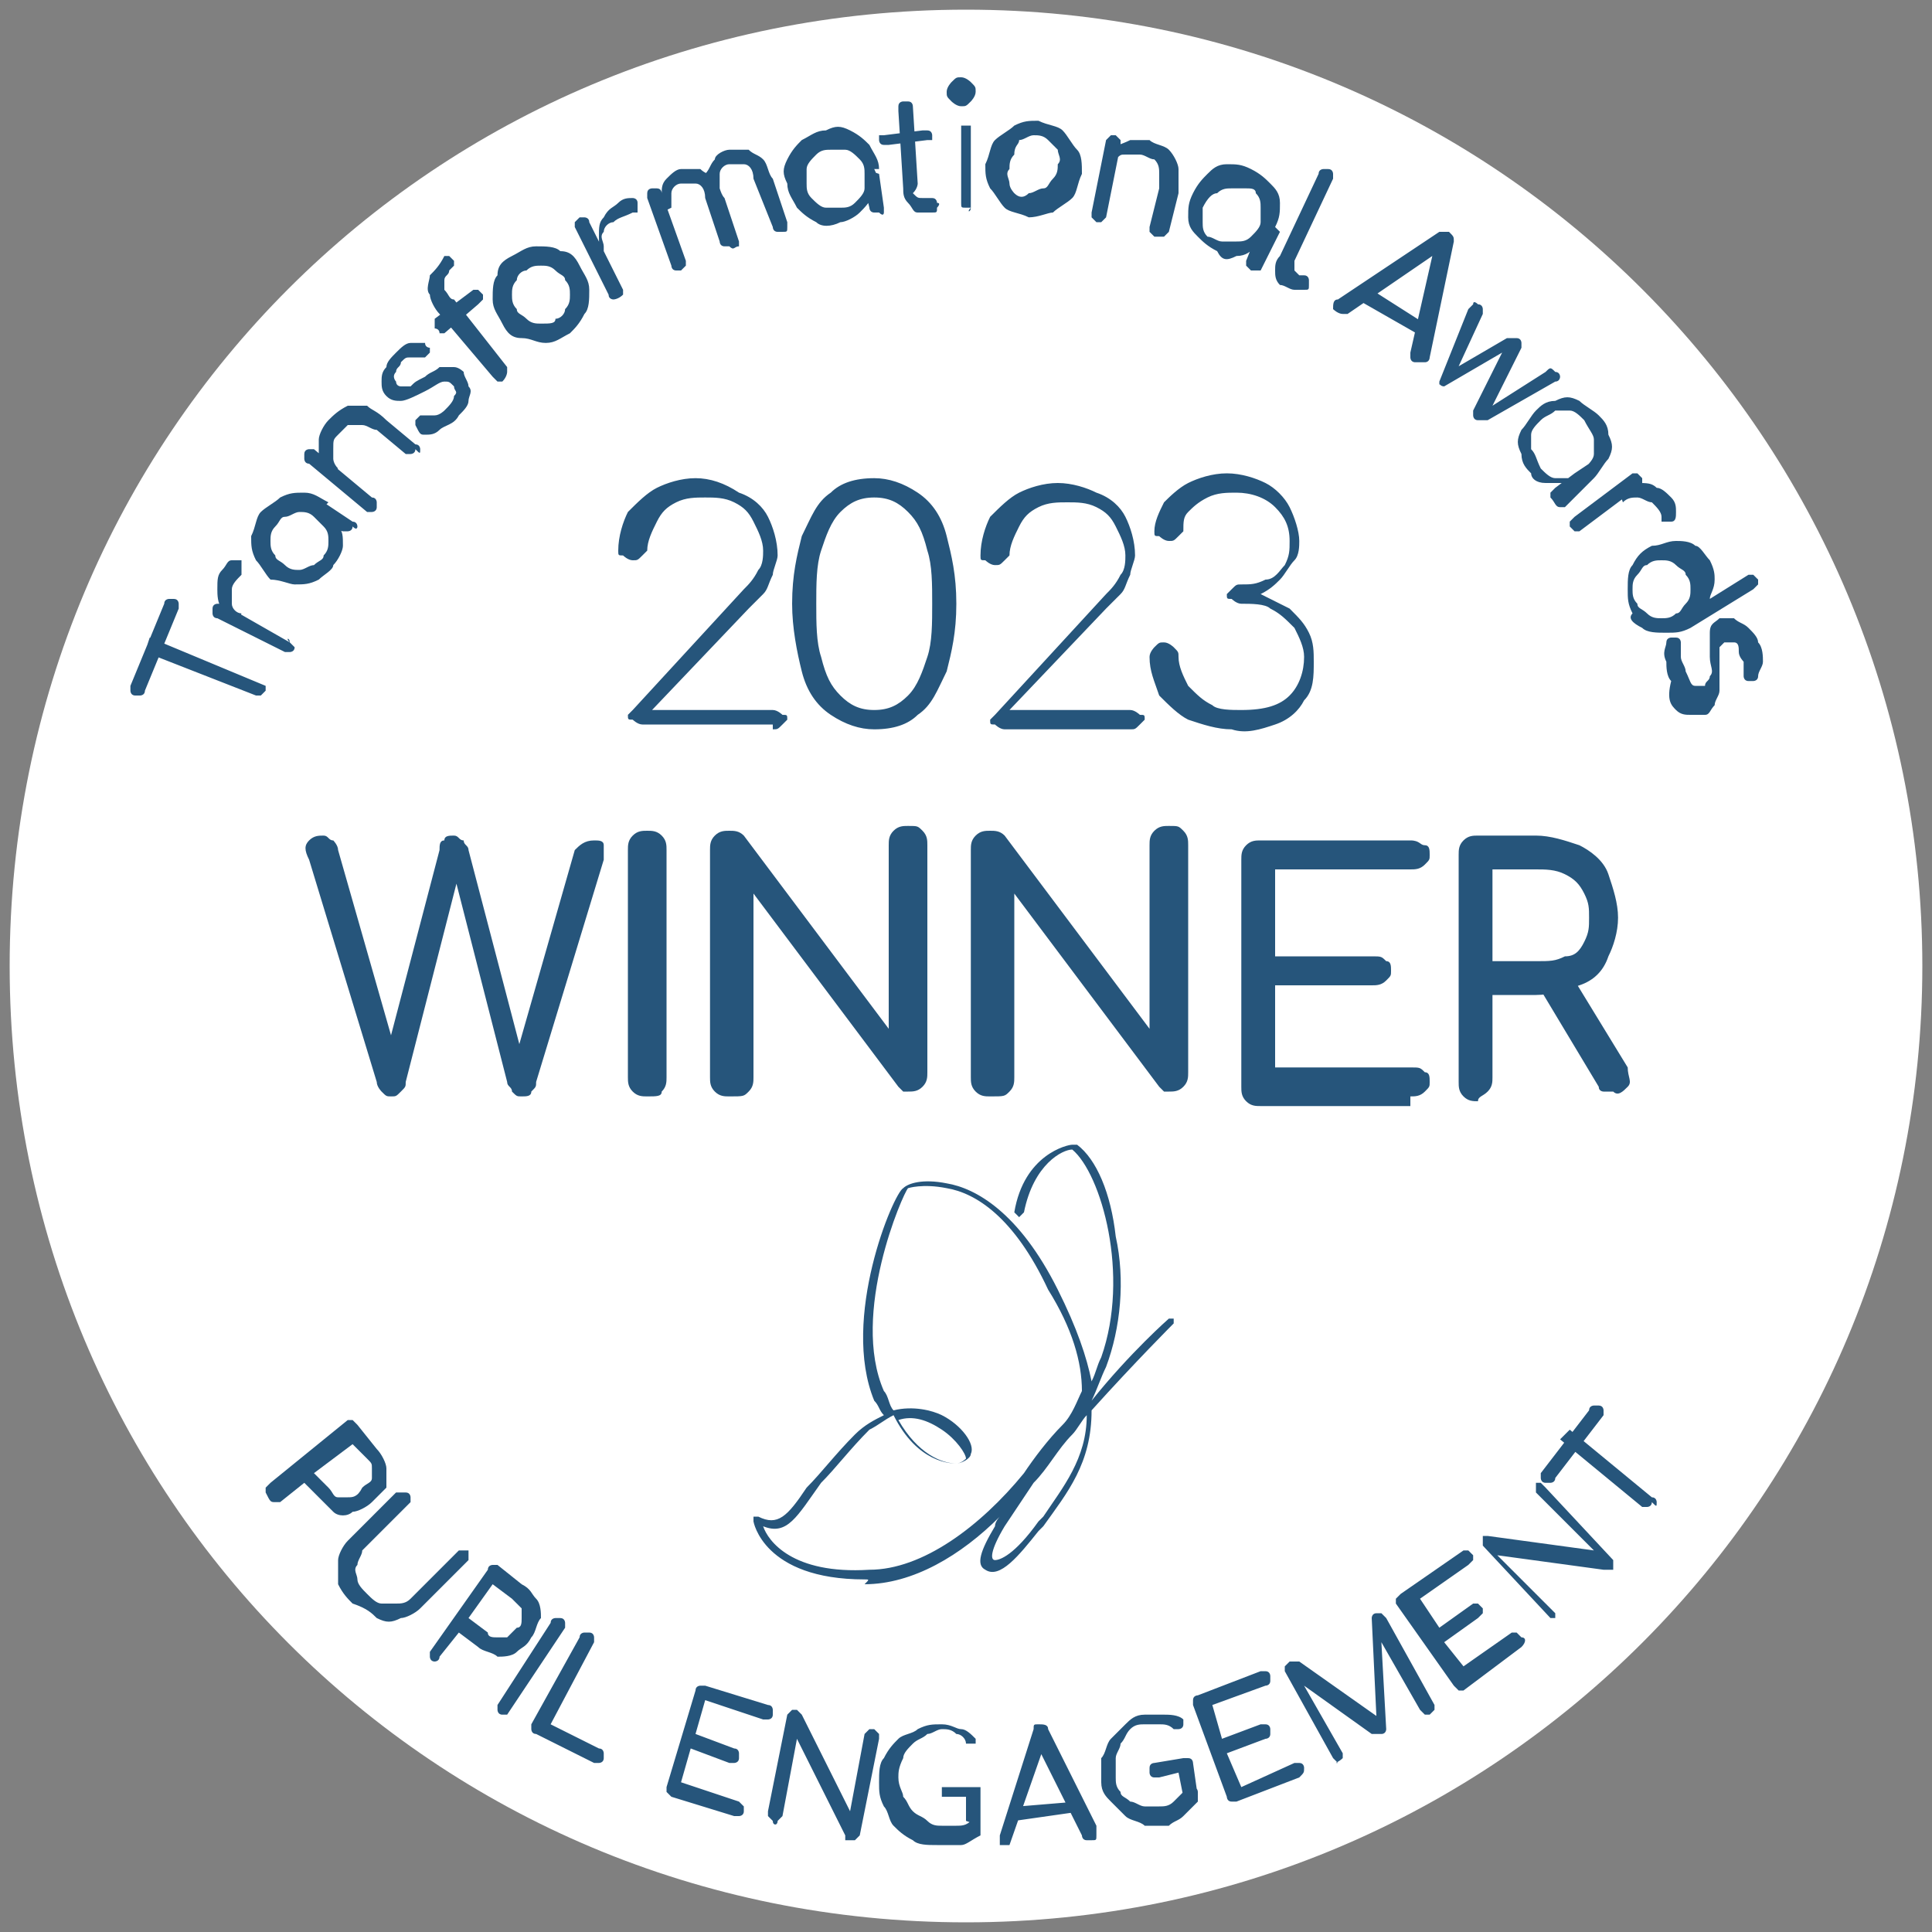
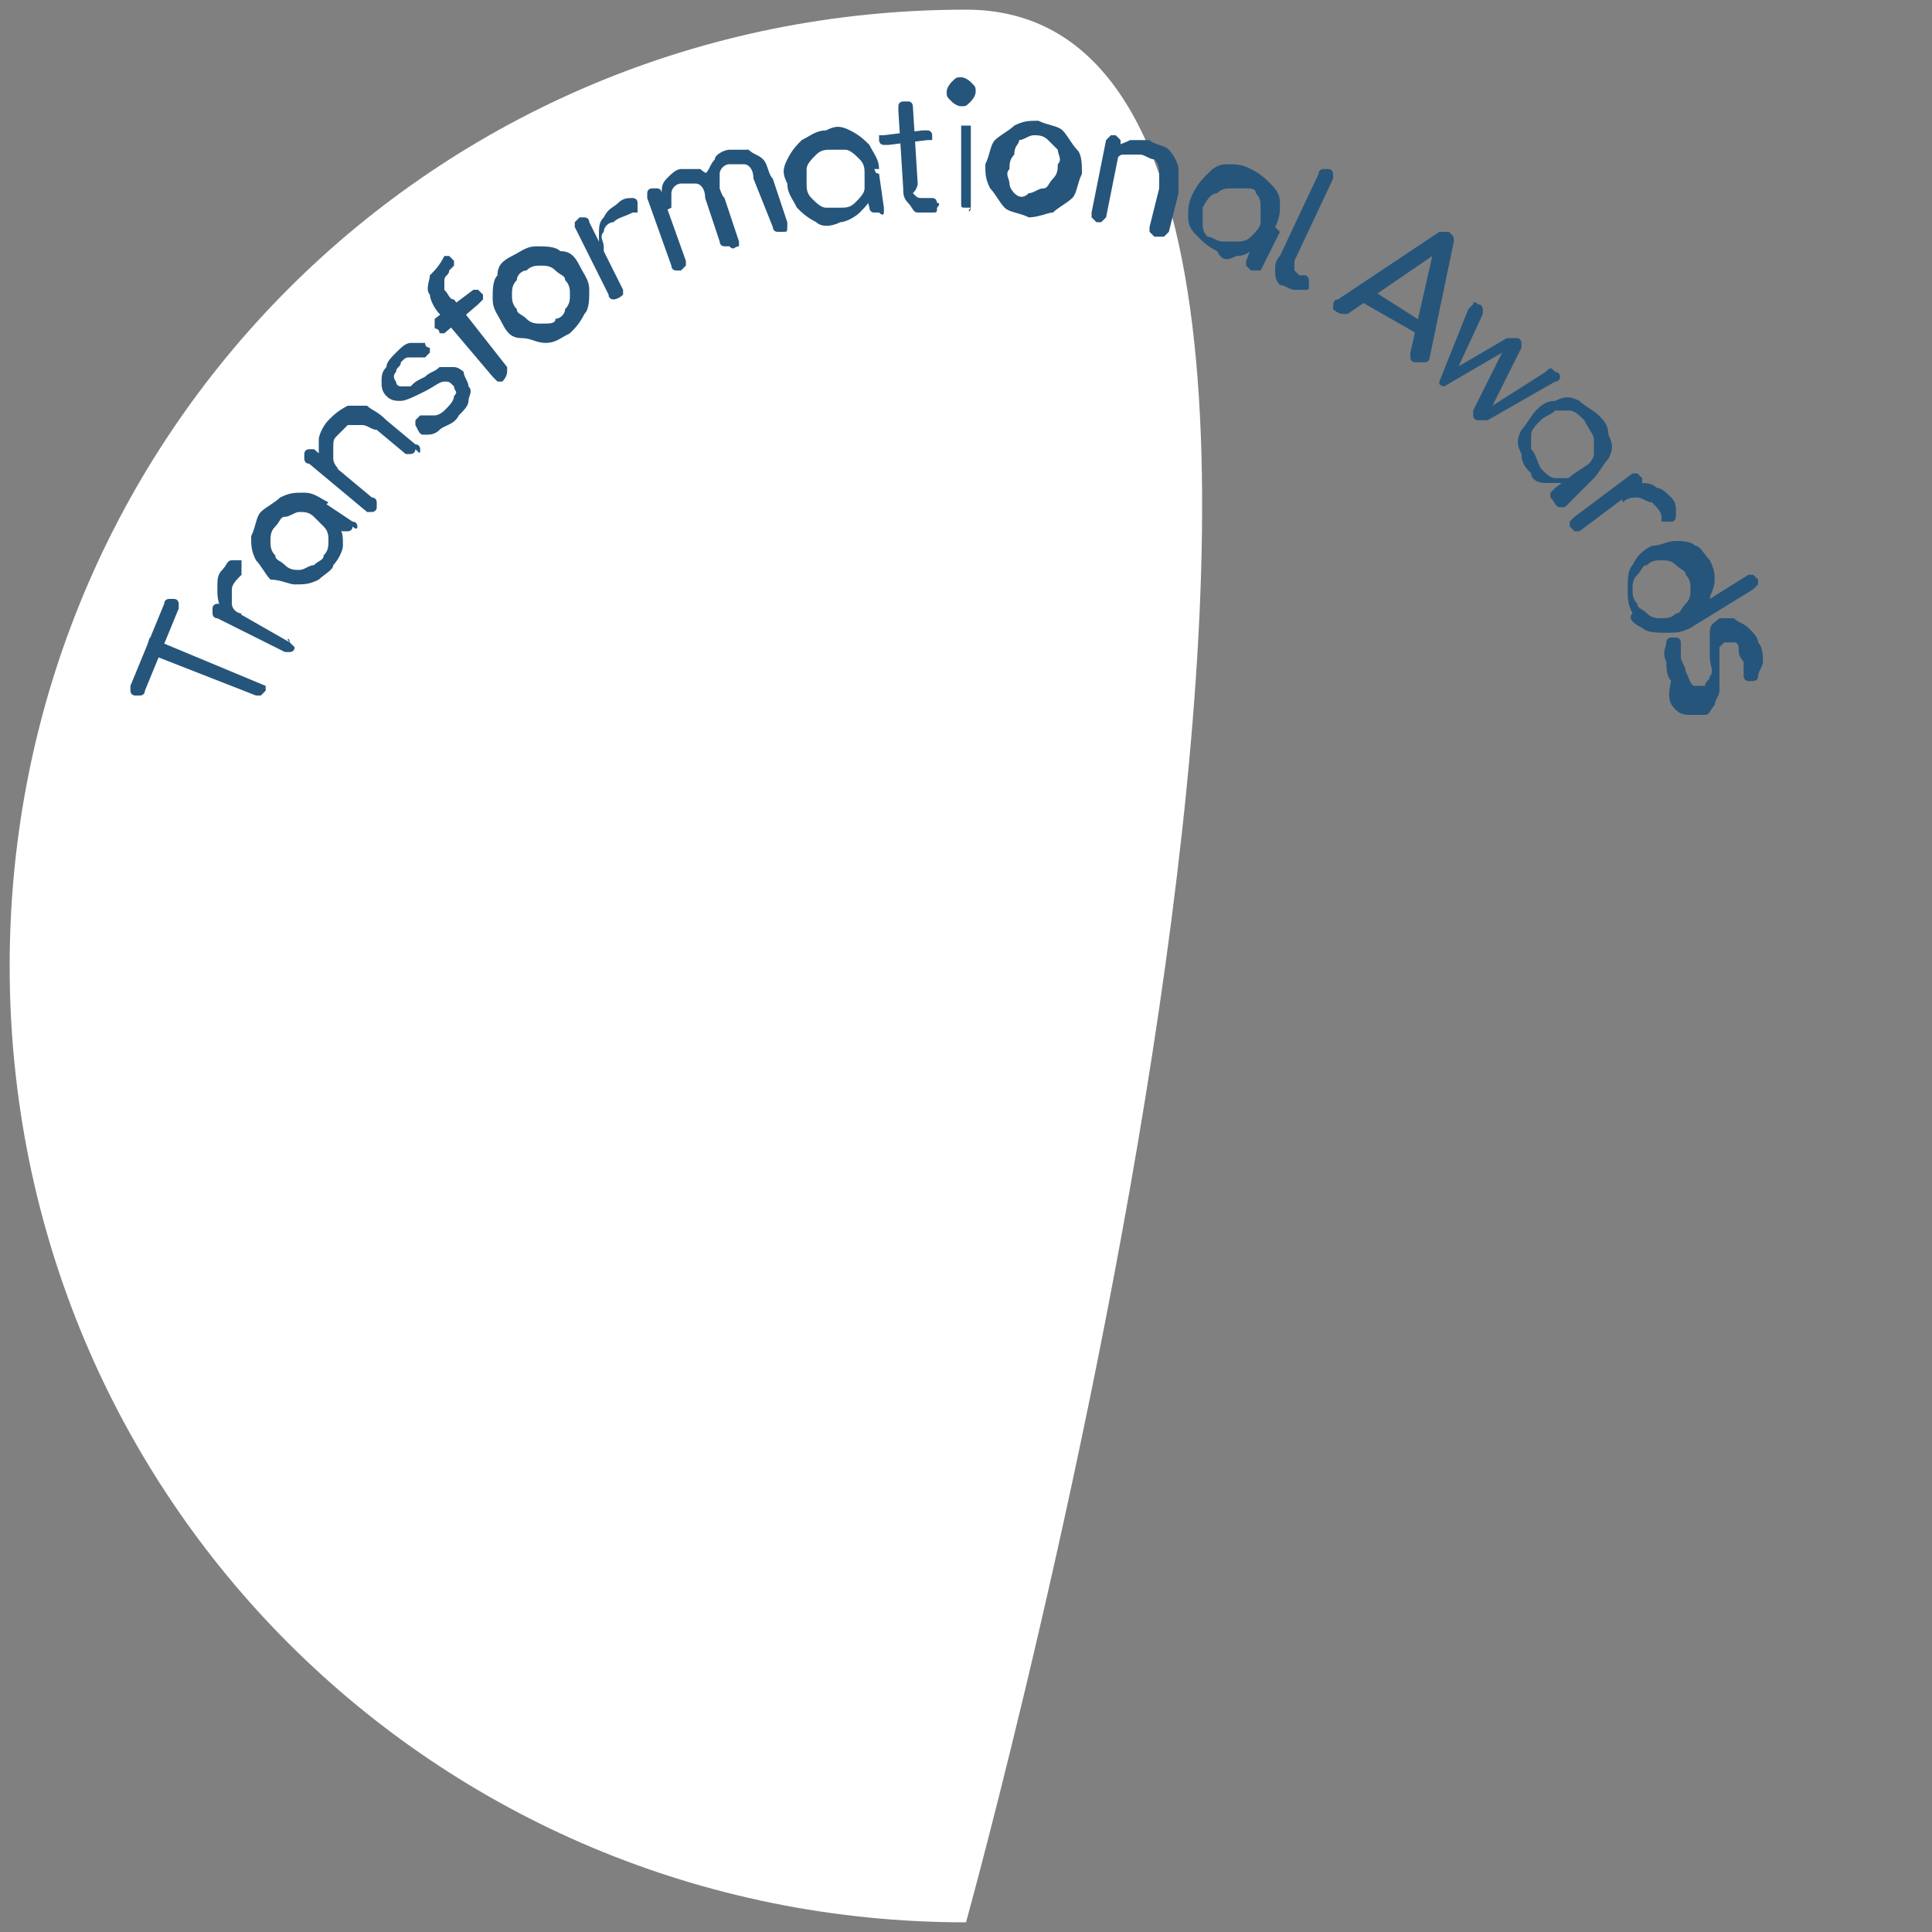
<svg xmlns="http://www.w3.org/2000/svg" version="1.1" id="Layer_1" x="0px" y="0px" viewBox="0 0 40 40" style="enable-background:new 0 0 40 40;" xml:space="preserve">
  <rect x="0" y="0" width="40" height="40" fill="#808080" stroke="none" />
  <style type="text/css">
	.st0{fill:#FFFFFF;}
	.st1{fill:#26557B;}
</style>
-   <path class="st0" d="M20,39.8c11,0,19.8-8.9,19.8-19.8S31,0.2,20,0.2S0.2,9,0.2,20S9,39.8,20,39.8" />
-   <path class="st1" d="M18.6,29.4c0.4,0.7,0.9,0.9,1.2,0.9c0.1,0,0.2-0.1,0.2-0.1c0-0.1-0.2-0.4-0.5-0.6  C19.2,29.4,18.9,29.3,18.6,29.4 M21.4,30.7c-0.2,0.3-0.4,0.6-0.6,0.9c-0.3,0.5-0.3,0.7-0.2,0.7c0.1,0,0.4-0.1,0.9-0.8l0.1-0.1  c0.4-0.6,0.9-1.2,0.9-2.1c-0.1,0.1-0.2,0.3-0.3,0.4C21.9,30,21.7,30.4,21.4,30.7 M15.8,31.6c0.1,0.3,0.6,1,2.2,0.9  c1.1,0,2.3-0.9,3.2-2c0.2-0.3,0.5-0.7,0.8-1c0.2-0.2,0.3-0.5,0.4-0.7c0-0.6-0.2-1.3-0.7-2.1c-0.7-1.5-1.5-2-2.1-2.1  c-0.5-0.1-0.8,0-0.8,0c-0.1,0.1-1.2,2.6-0.5,4.2c0.1,0.1,0.1,0.3,0.2,0.4c0.4-0.1,0.8,0,1,0.1c0.4,0.2,0.7,0.6,0.6,0.8  c0,0.1-0.2,0.2-0.3,0.2c-0.1,0-0.8,0-1.3-1c-0.2,0.1-0.3,0.2-0.5,0.3c-0.4,0.4-0.7,0.8-1,1.1C16.5,31.4,16.3,31.8,15.8,31.6   M17.9,32.7c-2.1,0-2.3-1.2-2.3-1.2c0,0,0-0.1,0-0.1c0,0,0.1,0,0.1,0c0.4,0.2,0.6,0,1-0.6c0.3-0.3,0.6-0.7,1-1.1  c0.2-0.2,0.4-0.3,0.6-0.4c-0.1-0.1-0.1-0.2-0.2-0.3c-0.7-1.7,0.4-4.3,0.6-4.4c0.1-0.1,0.4-0.2,0.9-0.1c0.6,0.1,1.5,0.6,2.3,2.2  c0.4,0.8,0.6,1.4,0.7,1.9c0.1-0.2,0.1-0.3,0.2-0.5c0.6-1.7,0-3.8-0.6-4.3c-0.2,0-0.8,0.3-1,1.3c0,0-0.1,0.1-0.1,0.1  c0,0-0.1-0.1-0.1-0.1c0.2-1.2,1.1-1.4,1.2-1.4c0,0,0,0,0.1,0c0.4,0.3,0.7,1,0.8,1.9c0.2,0.9,0.1,1.9-0.2,2.7  c-0.1,0.2-0.2,0.5-0.3,0.7c0.8-1,1.6-1.7,1.6-1.7c0,0,0.1,0,0.1,0c0,0,0,0.1,0,0.1c0,0-0.8,0.8-1.7,1.8c0,1.1-0.5,1.7-1,2.4  l-0.1,0.1c-0.4,0.5-0.8,1-1.1,0.8c-0.2-0.1-0.1-0.4,0.2-0.9c0-0.1,0.1-0.2,0.1-0.2c-0.8,0.8-1.8,1.4-2.8,1.4  C18,32.7,18,32.7,17.9,32.7" />
-   <path class="st1" d="M30.9,18h0.9c0.2,0,0.4,0,0.6,0.1c0.2,0.1,0.3,0.2,0.4,0.4s0.1,0.3,0.1,0.5c0,0.2,0,0.3-0.1,0.5  s-0.2,0.3-0.4,0.3c-0.2,0.1-0.3,0.1-0.6,0.1h-0.9V18z M33.7,22.5c0.1-0.1,0-0.2,0-0.4l-1.1-1.8l-0.7,0.2l1.2,2  c0,0.1,0.1,0.1,0.1,0.1c0.1,0,0.1,0,0.2,0C33.5,22.7,33.6,22.6,33.7,22.5 M30.8,22.6c0.1-0.1,0.1-0.2,0.1-0.3v-1.7h0.9  c0.3,0,0.6-0.1,0.9-0.2c0.3-0.1,0.5-0.3,0.6-0.6c0.1-0.2,0.2-0.5,0.2-0.8c0-0.3-0.1-0.6-0.2-0.9c-0.1-0.3-0.4-0.5-0.6-0.6  c-0.3-0.1-0.6-0.2-0.9-0.2h-1.2c-0.1,0-0.2,0-0.3,0.1c-0.1,0.1-0.1,0.2-0.1,0.3v4.7c0,0.1,0,0.2,0.1,0.3c0.1,0.1,0.2,0.1,0.3,0.1  C30.6,22.7,30.7,22.7,30.8,22.6 M29.2,22.7c0.1,0,0.2,0,0.3-0.1c0.1-0.1,0.1-0.1,0.1-0.2c0-0.1,0-0.2-0.1-0.2  c-0.1-0.1-0.1-0.1-0.3-0.1h-2.8v-1.7h2c0.1,0,0.2,0,0.3-0.1c0.1-0.1,0.1-0.1,0.1-0.2c0-0.1,0-0.2-0.1-0.2c-0.1-0.1-0.1-0.1-0.3-0.1  h-2V18h2.8c0.1,0,0.2,0,0.3-0.1c0.1-0.1,0.1-0.1,0.1-0.2c0-0.1,0-0.2-0.1-0.2s-0.1-0.1-0.3-0.1h-3.1c-0.1,0-0.2,0-0.3,0.1  c-0.1,0.1-0.1,0.2-0.1,0.3v4.7c0,0.1,0,0.2,0.1,0.3c0.1,0.1,0.2,0.1,0.3,0.1H29.2z M20.9,22.6c0.1-0.1,0.1-0.2,0.1-0.3v-3.8l3,4  c0,0,0.1,0.1,0.1,0.1c0.1,0,0.1,0,0.1,0c0.1,0,0.2,0,0.3-0.1c0.1-0.1,0.1-0.2,0.1-0.3v-4.7c0-0.1,0-0.2-0.1-0.3  c-0.1-0.1-0.1-0.1-0.3-0.1c-0.1,0-0.2,0-0.3,0.1c-0.1,0.1-0.1,0.2-0.1,0.3v3.8l-3-4c-0.1-0.1-0.2-0.1-0.3-0.1c-0.1,0-0.2,0-0.3,0.1  c-0.1,0.1-0.1,0.2-0.1,0.3v4.7c0,0.1,0,0.2,0.1,0.3c0.1,0.1,0.2,0.1,0.3,0.1C20.8,22.7,20.8,22.7,20.9,22.6 M15.5,22.6  c0.1-0.1,0.1-0.2,0.1-0.3v-3.8l3,4c0,0,0.1,0.1,0.1,0.1c0.1,0,0.1,0,0.1,0c0.1,0,0.2,0,0.3-0.1s0.1-0.2,0.1-0.3v-4.7  c0-0.1,0-0.2-0.1-0.3c-0.1-0.1-0.1-0.1-0.3-0.1c-0.1,0-0.2,0-0.3,0.1c-0.1,0.1-0.1,0.2-0.1,0.3v3.8l-3-4c-0.1-0.1-0.2-0.1-0.3-0.1  c-0.1,0-0.2,0-0.3,0.1c-0.1,0.1-0.1,0.2-0.1,0.3v4.7c0,0.1,0,0.2,0.1,0.3s0.2,0.1,0.3,0.1C15.4,22.7,15.4,22.7,15.5,22.6 M13.7,22.6  c0.1-0.1,0.1-0.2,0.1-0.3v-4.7c0-0.1,0-0.2-0.1-0.3c-0.1-0.1-0.2-0.1-0.3-0.1c-0.1,0-0.2,0-0.3,0.1c-0.1,0.1-0.1,0.2-0.1,0.3v4.7  c0,0.1,0,0.2,0.1,0.3c0.1,0.1,0.2,0.1,0.3,0.1C13.6,22.7,13.7,22.7,13.7,22.6 M8.3,22.6c0.1-0.1,0.1-0.1,0.1-0.2l1.1-4.3H9.4  l1.1,4.3c0,0.1,0.1,0.1,0.1,0.2c0.1,0.1,0.1,0.1,0.2,0.1c0.1,0,0.2,0,0.2-0.1c0.1-0.1,0.1-0.1,0.1-0.2l1.4-4.6c0-0.1,0-0.2,0-0.3  c0-0.1-0.1-0.1-0.2-0.1c-0.2,0-0.3,0.1-0.4,0.2l-1.2,4.2h0.1l-1.1-4.2c0-0.1-0.1-0.1-0.1-0.2c-0.1,0-0.1-0.1-0.2-0.1  c-0.1,0-0.2,0-0.2,0.1c-0.1,0-0.1,0.1-0.1,0.2L8,21.8h0.2l-1.2-4.2c0-0.1-0.1-0.2-0.1-0.2c-0.1,0-0.1-0.1-0.2-0.1  c-0.1,0-0.2,0-0.3,0.1c-0.1,0.1-0.1,0.2,0,0.4l1.4,4.6c0,0.1,0.1,0.2,0.1,0.2c0.1,0.1,0.1,0.1,0.2,0.1C8.2,22.7,8.2,22.7,8.3,22.6" />
-   <path class="st1" d="M26.4,15c0.3-0.1,0.5-0.3,0.6-0.5c0.2-0.2,0.2-0.5,0.2-0.8c0-0.2,0-0.4-0.1-0.6c-0.1-0.2-0.2-0.3-0.4-0.5  c-0.2-0.1-0.4-0.2-0.6-0.3c0.2-0.1,0.3-0.2,0.4-0.3c0.1-0.1,0.2-0.3,0.3-0.4c0.1-0.1,0.1-0.3,0.1-0.4c0-0.2-0.1-0.5-0.2-0.7  c-0.1-0.2-0.3-0.4-0.5-0.5s-0.5-0.2-0.8-0.2c-0.3,0-0.6,0.1-0.8,0.2c-0.2,0.1-0.4,0.3-0.5,0.4c-0.1,0.2-0.2,0.4-0.2,0.6  c0,0.1,0,0.1,0.1,0.1c0,0,0.1,0.1,0.2,0.1c0.1,0,0.1,0,0.2-0.1c0,0,0.1-0.1,0.1-0.1c0-0.2,0-0.3,0.1-0.4c0.1-0.1,0.2-0.2,0.4-0.3  c0.2-0.1,0.4-0.1,0.6-0.1c0.3,0,0.6,0.1,0.8,0.3c0.2,0.2,0.3,0.4,0.3,0.7c0,0.2,0,0.3-0.1,0.5c-0.1,0.1-0.2,0.3-0.4,0.3  c-0.2,0.1-0.3,0.1-0.5,0.1c-0.1,0-0.1,0-0.2,0.1c0,0-0.1,0.1-0.1,0.1c0,0.1,0,0.1,0.1,0.1c0,0,0.1,0.1,0.2,0.1c0.2,0,0.5,0,0.6,0.1  c0.2,0.1,0.3,0.2,0.5,0.4c0.1,0.2,0.2,0.4,0.2,0.6c0,0.3-0.1,0.6-0.3,0.8c-0.2,0.2-0.5,0.3-1,0.3c-0.2,0-0.5,0-0.6-0.1  c-0.2-0.1-0.3-0.2-0.5-0.4c-0.1-0.2-0.2-0.4-0.2-0.6c0-0.1,0-0.1-0.1-0.2c0,0-0.1-0.1-0.2-0.1c-0.1,0-0.1,0-0.2,0.1  c0,0-0.1,0.1-0.1,0.2c0,0.3,0.1,0.5,0.2,0.8c0.2,0.2,0.4,0.4,0.6,0.5c0.3,0.1,0.6,0.2,0.9,0.2C25.8,15.2,26.1,15.1,26.4,15   M23.4,15.1c0.1,0,0.1,0,0.2-0.1c0,0,0.1-0.1,0.1-0.1c0-0.1,0-0.1-0.1-0.1c0,0-0.1-0.1-0.2-0.1h-2.5l2-2.1c0.1-0.1,0.2-0.2,0.3-0.3  c0.1-0.1,0.1-0.2,0.2-0.4c0-0.1,0.1-0.3,0.1-0.4c0-0.3-0.1-0.6-0.2-0.8c-0.1-0.2-0.3-0.4-0.6-0.5c-0.2-0.1-0.5-0.2-0.8-0.2  c-0.3,0-0.6,0.1-0.8,0.2s-0.4,0.3-0.6,0.5c-0.1,0.2-0.2,0.5-0.2,0.8c0,0.1,0,0.1,0.1,0.1c0,0,0.1,0.1,0.2,0.1c0.1,0,0.1,0,0.2-0.1  c0,0,0.1-0.1,0.1-0.1c0-0.2,0.1-0.4,0.2-0.6c0.1-0.2,0.2-0.3,0.4-0.4c0.2-0.1,0.4-0.1,0.6-0.1c0.2,0,0.4,0,0.6,0.1  c0.2,0.1,0.3,0.2,0.4,0.4c0.1,0.2,0.2,0.4,0.2,0.6c0,0.1,0,0.3-0.1,0.4c-0.1,0.2-0.2,0.3-0.3,0.4l-2.3,2.5c0,0-0.1,0.1-0.1,0.1  c0,0.1,0,0.1,0.1,0.1c0,0,0.1,0.1,0.2,0.1H23.4z M17.4,14.4c-0.2-0.2-0.3-0.4-0.4-0.8c-0.1-0.3-0.1-0.7-0.1-1.1c0-0.4,0-0.8,0.1-1.1  c0.1-0.3,0.2-0.6,0.4-0.8c0.2-0.2,0.4-0.3,0.7-0.3c0.3,0,0.5,0.1,0.7,0.3c0.2,0.2,0.3,0.4,0.4,0.8c0.1,0.3,0.1,0.7,0.1,1.1  c0,0.4,0,0.8-0.1,1.1c-0.1,0.3-0.2,0.6-0.4,0.8c-0.2,0.2-0.4,0.3-0.7,0.3C17.8,14.7,17.6,14.6,17.4,14.4 M19,14.8  c0.3-0.2,0.4-0.5,0.6-0.9c0.1-0.4,0.2-0.8,0.2-1.4s-0.1-1-0.2-1.4c-0.1-0.4-0.3-0.7-0.6-0.9c-0.3-0.2-0.6-0.3-0.9-0.3  c-0.4,0-0.7,0.1-0.9,0.3c-0.3,0.2-0.4,0.5-0.6,0.9c-0.1,0.4-0.2,0.8-0.2,1.4c0,0.5,0.1,1,0.2,1.4c0.1,0.4,0.3,0.7,0.6,0.9  c0.3,0.2,0.6,0.3,0.9,0.3C18.5,15.1,18.8,15,19,14.8 M16,15.1c0.1,0,0.1,0,0.2-0.1c0,0,0.1-0.1,0.1-0.1c0-0.1,0-0.1-0.1-0.1  c0,0-0.1-0.1-0.2-0.1h-2.5l2-2.1c0.1-0.1,0.2-0.2,0.3-0.3c0.1-0.1,0.1-0.2,0.2-0.4c0-0.1,0.1-0.3,0.1-0.4c0-0.3-0.1-0.6-0.2-0.8  c-0.1-0.2-0.3-0.4-0.6-0.5C15,10,14.7,9.9,14.4,9.9c-0.3,0-0.6,0.1-0.8,0.2c-0.2,0.1-0.4,0.3-0.6,0.5c-0.1,0.2-0.2,0.5-0.2,0.8  c0,0.1,0,0.1,0.1,0.1c0,0,0.1,0.1,0.2,0.1c0.1,0,0.1,0,0.2-0.1c0,0,0.1-0.1,0.1-0.1c0-0.2,0.1-0.4,0.2-0.6c0.1-0.2,0.2-0.3,0.4-0.4  c0.2-0.1,0.4-0.1,0.6-0.1c0.2,0,0.4,0,0.6,0.1c0.2,0.1,0.3,0.2,0.4,0.4c0.1,0.2,0.2,0.4,0.2,0.6c0,0.1,0,0.3-0.1,0.4  c-0.1,0.2-0.2,0.3-0.3,0.4l-2.3,2.5c0,0-0.1,0.1-0.1,0.1c0,0.1,0,0.1,0.1,0.1c0,0,0.1,0.1,0.2,0.1H16z" />
+   <path class="st0" d="M20,39.8S31,0.2,20,0.2S0.2,9,0.2,20S9,39.8,20,39.8" />
  <path class="st1" d="M34.7,14.7c0.1,0.1,0.2,0.1,0.3,0.1c0.1,0,0.2,0,0.3,0c0.1,0,0.1-0.1,0.2-0.2c0-0.1,0.1-0.2,0.1-0.3  c0-0.1,0-0.3,0-0.4c0-0.1,0-0.2,0-0.3c0-0.1,0-0.1,0-0.2c0,0,0.1-0.1,0.1-0.1c0.1,0,0.1,0,0.2,0c0.1,0,0.1,0.1,0.1,0.2  c0,0.1,0.1,0.2,0.1,0.2c0,0.1,0,0.1,0,0.2c0,0,0,0.1,0,0.1c0,0,0,0.1,0.1,0.1c0,0,0.1,0,0.1,0c0,0,0.1,0,0.1-0.1  c0-0.1,0.1-0.2,0.1-0.3c0-0.1,0-0.3-0.1-0.4c0-0.1-0.1-0.2-0.2-0.3c-0.1-0.1-0.2-0.1-0.3-0.2c-0.1,0-0.2,0-0.3,0  c-0.1,0.1-0.2,0.1-0.2,0.3c0,0.1,0,0.3,0,0.5c0,0.2,0.1,0.3,0,0.4c0,0.1-0.1,0.1-0.1,0.2c-0.1,0-0.1,0-0.2,0c-0.1,0-0.1-0.1-0.2-0.3  c0-0.1-0.1-0.2-0.1-0.3c0-0.1,0-0.2,0-0.2c0,0,0-0.1,0-0.1c0,0,0-0.1-0.1-0.1c0,0-0.1,0-0.1,0c0,0-0.1,0-0.1,0.1  c0,0.1-0.1,0.2,0,0.4c0,0.1,0,0.3,0.1,0.4C34.5,14.5,34.6,14.6,34.7,14.7 M33.8,12.2c0-0.1,0-0.2,0.1-0.3c0.1-0.1,0.1-0.2,0.2-0.2  c0.1-0.1,0.2-0.1,0.3-0.1c0.1,0,0.2,0,0.3,0.1c0.1,0.1,0.2,0.1,0.2,0.2c0.1,0.1,0.1,0.2,0.1,0.3c0,0.1,0,0.2-0.1,0.3  c-0.1,0.1-0.1,0.2-0.2,0.2c-0.1,0.1-0.2,0.1-0.3,0.1c-0.1,0-0.2,0-0.3-0.1c-0.1-0.1-0.2-0.1-0.2-0.2C33.8,12.4,33.8,12.3,33.8,12.2   M34,13c0.1,0.1,0.3,0.1,0.5,0.1c0.2,0,0.3,0,0.5-0.1l1.3-0.8c0,0,0.1-0.1,0.1-0.1c0,0,0-0.1,0-0.1c0,0-0.1-0.1-0.1-0.1  c0,0-0.1,0-0.1,0l-0.8,0.5c0-0.1,0.1-0.2,0.1-0.4c0-0.1,0-0.2-0.1-0.4c-0.1-0.1-0.2-0.3-0.3-0.3c-0.1-0.1-0.3-0.1-0.4-0.1  c-0.2,0-0.3,0.1-0.5,0.1c-0.2,0.1-0.3,0.2-0.4,0.4c-0.1,0.1-0.1,0.3-0.1,0.5c0,0.2,0,0.3,0.1,0.5C33.7,12.8,33.8,12.9,34,13   M32.6,11c0,0,0.1,0,0.1,0l1.2-0.9c0,0,0.1-0.1,0.1-0.1c0,0,0-0.1,0-0.1c0,0-0.1-0.1-0.1-0.1c0,0-0.1,0-0.1,0l-1.2,0.9  c0,0-0.1,0.1-0.1,0.1c0,0,0,0.1,0,0.1C32.6,11,32.6,11,32.6,11 M33.6,10.4c0.1-0.1,0.2-0.1,0.3-0.1c0.1,0,0.2,0.1,0.3,0.1  c0.1,0.1,0.2,0.2,0.2,0.3c0,0,0,0.1,0,0.1c0,0,0,0,0.1,0c0,0,0.1,0,0.1,0c0.1,0,0.1-0.1,0.1-0.2c0-0.1,0-0.2-0.1-0.3  c-0.1-0.1-0.2-0.2-0.3-0.2c-0.1-0.1-0.2-0.1-0.4-0.1c-0.1,0-0.2,0.1-0.4,0.1L33.6,10.4z M32.3,10.5c0,0,0.1,0,0.1,0L33,9.9l-0.1-0.3  l-0.3,0.2l-0.4,0.3c0,0-0.1,0.1-0.1,0.1c0,0,0,0.1,0,0.1C32.2,10.4,32.2,10.5,32.3,10.5 M31.7,9.3c0-0.1,0-0.2,0-0.3  c0-0.1,0.1-0.2,0.2-0.3c0.1-0.1,0.2-0.1,0.3-0.2c0.1,0,0.2,0,0.3,0c0.1,0,0.2,0.1,0.3,0.2C32.9,8.9,33,9,33,9.1c0,0.1,0,0.2,0,0.3  c0,0.1-0.1,0.2-0.2,0.3c-0.1,0.1-0.2,0.1-0.3,0.2c-0.1,0-0.2,0-0.3,0c-0.1,0-0.2-0.1-0.3-0.2C31.8,9.5,31.8,9.4,31.7,9.3 M32,10  c0.1,0,0.3,0,0.5,0c0.2,0,0.3-0.1,0.4-0.2L33,9.9c0.1-0.1,0.2-0.3,0.3-0.4c0.1-0.2,0.1-0.3,0-0.5c0-0.2-0.1-0.3-0.2-0.4  c-0.1-0.1-0.3-0.2-0.4-0.3c-0.2-0.1-0.3-0.1-0.5,0c-0.2,0-0.3,0.1-0.4,0.2c-0.1,0.1-0.2,0.3-0.3,0.4c-0.1,0.2-0.1,0.3,0,0.5  c0,0.2,0.1,0.3,0.2,0.4C31.7,9.9,31.8,10,32,10 M29.9,8C29.9,8,30,8,29.9,8l1.2-0.7l0,0l-0.6,1.2c0,0,0,0.1,0,0.1c0,0,0,0.1,0.1,0.1  c0,0,0.1,0,0.1,0c0,0,0.1,0,0.1,0l1.4-0.8c0.1,0,0.1-0.1,0.1-0.1c0,0,0-0.1-0.1-0.1c-0.1-0.1-0.1-0.1-0.2,0l-1.1,0.7l0,0l0.6-1.2  c0,0,0-0.1,0-0.1c0,0,0-0.1-0.1-0.1c0,0-0.1,0-0.1,0c0,0-0.1,0-0.1,0L30,7.7l0.1,0.1l0.6-1.3c0-0.1,0-0.1,0-0.1c0,0,0-0.1-0.1-0.1  c0,0-0.1-0.1-0.1,0c0,0-0.1,0.1-0.1,0.1l-0.6,1.5c0,0,0,0.1,0,0.1C29.8,7.9,29.8,8,29.9,8C29.8,8,29.9,8,29.9,8 M29.5,7l0-0.3  l-1.1-0.7l-0.3,0.2L29.5,7z M27.8,6.5c0,0,0.1,0,0.1,0l1.9-1.3l-0.1-0.1l-0.5,2.2c0,0,0,0.1,0,0.1c0,0,0,0.1,0.1,0.1  c0.1,0,0.1,0,0.2,0c0.1,0,0.1-0.1,0.1-0.1L30.1,5c0-0.1,0-0.1-0.1-0.2c-0.1,0-0.1,0-0.2,0l-2.1,1.4c-0.1,0-0.1,0.1-0.1,0.2  C27.6,6.4,27.7,6.5,27.8,6.5C27.7,6.5,27.8,6.5,27.8,6.5 M26.8,6c0.1,0,0.1,0,0.2,0c0.1,0,0.1,0,0.1-0.1c0,0,0-0.1,0-0.1  c0,0,0-0.1-0.1-0.1l-0.1,0c0,0-0.1-0.1-0.1-0.1c0-0.1,0-0.1,0-0.2l0.8-1.7c0,0,0-0.1,0-0.1c0,0,0-0.1-0.1-0.1c0,0-0.1,0-0.1,0  c0,0-0.1,0-0.1,0.1l-0.8,1.7c-0.1,0.1-0.1,0.2-0.1,0.3c0,0.1,0,0.2,0.1,0.3C26.6,5.9,26.7,6,26.8,6L26.8,6z M26.1,5.6  C26.1,5.6,26.1,5.5,26.1,5.6l0.4-0.8l-0.2-0.2L26,4.9l-0.2,0.5c0,0,0,0.1,0,0.1c0,0,0.1,0.1,0.1,0.1C26,5.6,26,5.6,26.1,5.6 M25,4.9  c-0.1-0.1-0.1-0.2-0.1-0.3c0-0.1,0-0.2,0-0.3C25,4.1,25.1,4,25.2,4c0.1-0.1,0.2-0.1,0.3-0.1c0.1,0,0.2,0,0.3,0C25.9,3.9,26,3.9,26,4  c0.1,0.1,0.1,0.2,0.1,0.3c0,0.1,0,0.2,0,0.3c0,0.1-0.1,0.2-0.2,0.3c-0.1,0.1-0.2,0.1-0.3,0.1c-0.1,0-0.2,0-0.3,0  C25.2,5,25.1,4.9,25,4.9 M25.6,5.3c0.2,0,0.3-0.1,0.4-0.2c0.1-0.1,0.2-0.2,0.3-0.4l0.1,0c0.1-0.2,0.1-0.3,0.1-0.5  c0-0.2-0.1-0.3-0.2-0.4c-0.1-0.1-0.2-0.2-0.4-0.3c-0.2-0.1-0.3-0.1-0.5-0.1c-0.2,0-0.3,0.1-0.4,0.2c-0.1,0.1-0.2,0.2-0.3,0.4  c-0.1,0.2-0.1,0.3-0.1,0.5c0,0.2,0.1,0.3,0.2,0.4c0.1,0.1,0.2,0.2,0.4,0.3C25.3,5.4,25.4,5.4,25.6,5.3 M22.8,4.6  c0,0,0.1-0.1,0.1-0.1L23.2,3c0-0.1,0-0.1,0-0.1c0,0-0.1-0.1-0.1-0.1c0,0-0.1,0-0.1,0s-0.1,0.1-0.1,0.1l-0.3,1.5c0,0,0,0.1,0,0.1  c0,0,0.1,0.1,0.1,0.1C22.7,4.6,22.7,4.6,22.8,4.6 M24.1,4.9c0,0,0.1-0.1,0.1-0.1L24.4,4c0-0.2,0-0.3,0-0.5c0-0.1-0.1-0.3-0.2-0.4  C24.1,3,23.9,3,23.8,2.9c-0.1,0-0.3,0-0.4,0C23.2,3,23.1,3,23,3.1c-0.1,0.1-0.2,0.2-0.2,0.4l0.2,0c0-0.1,0.1-0.1,0.1-0.2  c0.1-0.1,0.1-0.1,0.2-0.1c0.1,0,0.2,0,0.3,0c0.1,0,0.2,0.1,0.3,0.1C24,3.4,24,3.5,24,3.6c0,0.1,0,0.2,0,0.3l-0.2,0.8  c0,0,0,0.1,0,0.1c0,0,0.1,0.1,0.1,0.1C24,4.9,24.1,4.9,24.1,4.9 M21,4C21,4,20.9,3.9,20.9,3.8c0-0.1-0.1-0.2,0-0.3  c0-0.1,0-0.2,0.1-0.3C21,3,21.1,3,21.1,2.9c0.1,0,0.2-0.1,0.3-0.1c0.1,0,0.2,0,0.3,0.1c0.1,0.1,0.1,0.1,0.2,0.2c0,0.1,0.1,0.2,0,0.3  c0,0.1,0,0.2-0.1,0.3c-0.1,0.1-0.1,0.2-0.2,0.2c-0.1,0-0.2,0.1-0.3,0.1C21.2,4.1,21.1,4.1,21,4 M21.8,4.4c0.1-0.1,0.3-0.2,0.4-0.3  c0.1-0.1,0.1-0.3,0.2-0.5c0-0.2,0-0.4-0.1-0.5C22.2,3,22.1,2.8,22,2.7c-0.1-0.1-0.3-0.1-0.5-0.2c-0.2,0-0.3,0-0.5,0.1  c-0.1,0.1-0.3,0.2-0.4,0.3c-0.1,0.1-0.1,0.3-0.2,0.5c0,0.2,0,0.3,0.1,0.5c0.1,0.1,0.2,0.3,0.3,0.4c0.1,0.1,0.3,0.1,0.5,0.2  C21.5,4.5,21.7,4.4,21.8,4.4 M20.1,2.1c0,0,0.1-0.1,0.1-0.2c0-0.1,0-0.1-0.1-0.2c0,0-0.1-0.1-0.2-0.1c-0.1,0-0.1,0-0.2,0.1  c0,0-0.1,0.1-0.1,0.2c0,0.1,0,0.1,0.1,0.2c0,0,0.1,0.1,0.2,0.1C20,2.2,20,2.2,20.1,2.1 M20.1,4.3c0,0,0-0.1,0-0.1l0-1.5  c0-0.1,0-0.1,0-0.1c0,0-0.1,0-0.1,0c-0.1,0-0.1,0-0.1,0c0,0,0,0.1,0,0.1l0,1.5c0,0.1,0,0.1,0.1,0.1c0,0,0.1,0,0.1,0  C20,4.4,20.1,4.4,20.1,4.3 M19.2,2.9c0,0,0.1,0,0.1,0c0,0,0-0.1,0-0.1c0,0,0-0.1-0.1-0.1c0,0-0.1,0-0.1,0l-0.8,0.1c0,0-0.1,0-0.1,0  c0,0,0,0.1,0,0.1c0,0,0,0.1,0.1,0.1c0,0,0.1,0,0.1,0L19.2,2.9z M19.3,4.4c0.1,0,0.1,0,0.1-0.1c0,0,0.1-0.1,0-0.1c0,0,0-0.1-0.1-0.1  c0,0-0.1,0-0.1,0l-0.1,0c-0.1,0-0.1,0-0.2-0.1C19,3.9,19,3.8,19,3.8l-0.1-1.6c0,0,0-0.1-0.1-0.1c0,0-0.1,0-0.1,0c0,0-0.1,0-0.1,0.1  c0,0,0,0.1,0,0.1l0.1,1.6c0,0.1,0,0.2,0.1,0.3c0.1,0.1,0.1,0.2,0.2,0.2C19.1,4.4,19.2,4.4,19.3,4.4L19.3,4.4z M18.3,4.4  c0,0,0-0.1,0-0.1l-0.1-0.7l-0.3-0.1l0,0.4L18,4.3c0,0,0,0.1,0.1,0.1c0,0,0.1,0,0.1,0C18.3,4.5,18.3,4.4,18.3,4.4 M17.1,4.3  c-0.1,0-0.2-0.1-0.3-0.2c-0.1-0.1-0.1-0.2-0.1-0.3c0-0.1,0-0.2,0-0.3c0-0.1,0.1-0.2,0.2-0.3c0.1-0.1,0.2-0.1,0.3-0.1  c0.1,0,0.2,0,0.3,0c0.1,0,0.2,0.1,0.3,0.2c0.1,0.1,0.1,0.2,0.1,0.3c0,0.1,0,0.2,0,0.3c0,0.1-0.1,0.2-0.2,0.3  c-0.1,0.1-0.2,0.1-0.3,0.1C17.3,4.3,17.2,4.3,17.1,4.3 M17.8,4.4C17.9,4.3,18,4.2,18.1,4c0.1-0.2,0.1-0.3,0-0.5l0.1,0  c0-0.2-0.1-0.3-0.2-0.5c-0.1-0.1-0.2-0.2-0.4-0.3c-0.2-0.1-0.3-0.1-0.5,0c-0.2,0-0.3,0.1-0.5,0.2c-0.1,0.1-0.2,0.2-0.3,0.4  c-0.1,0.2-0.1,0.3,0,0.5c0,0.2,0.1,0.3,0.2,0.5c0.1,0.1,0.2,0.2,0.4,0.3c0.1,0.1,0.3,0.1,0.5,0C17.5,4.6,17.7,4.5,17.8,4.4   M15.3,5.1c0,0,0-0.1,0-0.1l-0.3-0.9c-0.1-0.1-0.1-0.3-0.2-0.4c-0.1-0.1-0.2-0.1-0.3-0.2c-0.1,0-0.2,0-0.4,0c-0.1,0-0.2,0.1-0.3,0.2  c-0.1,0.1-0.1,0.2-0.1,0.3c0,0.1,0,0.3,0,0.4l0.2-0.1c0-0.1,0-0.2,0-0.3c0-0.1,0.1-0.2,0.2-0.2c0.1,0,0.2,0,0.3,0  c0.1,0,0.2,0.1,0.2,0.3l0.3,0.9c0,0,0,0.1,0.1,0.1c0,0,0.1,0,0.1,0C15.2,5.2,15.2,5.1,15.3,5.1 M14.2,5.5c0,0,0-0.1,0-0.1l-0.5-1.4  c0,0,0-0.1-0.1-0.1c0,0-0.1,0-0.1,0c0,0-0.1,0-0.1,0.1c0,0,0,0.1,0,0.1l0.5,1.4c0,0,0,0.1,0.1,0.1c0,0,0.1,0,0.1,0  C14.1,5.6,14.2,5.5,14.2,5.5 M16.3,4.7c0,0,0-0.1,0-0.1L16,3.7c-0.1-0.1-0.1-0.3-0.2-0.4c-0.1-0.1-0.2-0.1-0.3-0.2  c-0.1,0-0.2,0-0.4,0c-0.1,0-0.3,0.1-0.3,0.2c-0.1,0.1-0.1,0.2-0.2,0.3c0,0.1,0,0.3,0,0.4l0.3-0.1c0-0.1,0-0.2,0-0.3  c0-0.1,0.1-0.2,0.2-0.2c0.1,0,0.2,0,0.3,0c0.1,0,0.2,0.1,0.2,0.3L16,4.7c0,0,0,0.1,0.1,0.1c0,0,0.1,0,0.1,0  C16.3,4.8,16.3,4.8,16.3,4.7 M12.9,6.1c0,0,0-0.1,0-0.1l-0.7-1.4c0-0.1-0.1-0.1-0.1-0.1c0,0-0.1,0-0.1,0c0,0-0.1,0.1-0.1,0.1  c0,0,0,0.1,0,0.1l0.7,1.4c0,0.1,0.1,0.1,0.1,0.1C12.7,6.2,12.8,6.2,12.9,6.1C12.9,6.2,12.9,6.1,12.9,6.1 M12.5,5.1  c0-0.1-0.1-0.2,0-0.3c0-0.1,0.1-0.2,0.2-0.2c0.1-0.1,0.2-0.1,0.4-0.2c0,0,0.1,0,0.1,0c0,0,0,0,0-0.1c0,0,0-0.1,0-0.1  c0-0.1-0.1-0.1-0.1-0.1c-0.1,0-0.2,0-0.3,0.1c-0.1,0.1-0.2,0.1-0.3,0.3c-0.1,0.1-0.1,0.2-0.1,0.4c0,0.1,0,0.3,0.1,0.4L12.5,5.1z   M11.2,6.7c-0.1,0-0.2,0-0.3-0.1c-0.1-0.1-0.2-0.1-0.2-0.2c-0.1-0.1-0.1-0.2-0.1-0.3c0-0.1,0-0.2,0.1-0.3c0-0.1,0.1-0.2,0.2-0.2  c0.1-0.1,0.2-0.1,0.3-0.1c0.1,0,0.2,0,0.3,0.1c0.1,0.1,0.2,0.1,0.2,0.2c0.1,0.1,0.1,0.2,0.1,0.3c0,0.1,0,0.2-0.1,0.3  c0,0.1-0.1,0.2-0.2,0.2C11.5,6.7,11.4,6.7,11.2,6.7 M12.1,6.5c0.1-0.1,0.1-0.3,0.1-0.5c0-0.2-0.1-0.3-0.2-0.5  c-0.1-0.2-0.2-0.3-0.4-0.3c-0.1-0.1-0.3-0.1-0.5-0.1c-0.2,0-0.3,0.1-0.5,0.2c-0.2,0.1-0.3,0.2-0.3,0.4c-0.1,0.1-0.1,0.3-0.1,0.5  c0,0.2,0.1,0.3,0.2,0.5c0.1,0.2,0.2,0.3,0.4,0.3s0.3,0.1,0.5,0.1c0.2,0,0.3-0.1,0.5-0.2C11.9,6.8,12,6.7,12.1,6.5 M9.9,6.3  c0,0,0.1-0.1,0.1-0.1c0,0,0-0.1,0-0.1c0,0-0.1-0.1-0.1-0.1c0,0-0.1,0-0.1,0L9,6.6C9,6.7,9,6.7,9,6.7s0,0.1,0,0.1c0,0,0.1,0,0.1,0.1  c0,0,0.1,0,0.1,0L9.9,6.3z M10.5,7.7c0,0,0-0.1,0-0.1L9.4,6.2C9.3,6.2,9.3,6.1,9.2,6c0-0.1,0-0.1,0-0.2c0-0.1,0.1-0.1,0.1-0.2  c0,0,0.1-0.1,0.1-0.1c0,0,0-0.1,0-0.1c0,0-0.1-0.1-0.1-0.1c0,0-0.1,0-0.1,0C9.1,5.5,9,5.6,8.9,5.7c0,0.1-0.1,0.3,0,0.4  c0,0.1,0.1,0.3,0.2,0.4l1.1,1.3c0,0,0.1,0.1,0.1,0.1s0.1,0,0.1,0C10.5,7.8,10.5,7.7,10.5,7.7 M9.7,8.3c0-0.1,0.1-0.2,0-0.3  c0-0.1-0.1-0.2-0.1-0.3C9.6,7.7,9.5,7.6,9.4,7.6c-0.1,0-0.2,0-0.3,0C9,7.7,8.9,7.7,8.8,7.8C8.6,7.9,8.6,7.9,8.5,8C8.4,8,8.4,8,8.3,8  c0,0-0.1,0-0.1-0.1c0,0-0.1-0.1,0-0.2c0-0.1,0.1-0.1,0.1-0.2c0.1-0.1,0.1-0.1,0.2-0.1c0.1,0,0.1,0,0.2,0c0,0,0.1,0,0.1,0  c0,0,0.1-0.1,0.1-0.1c0,0,0-0.1,0-0.1c0,0-0.1,0-0.1-0.1c-0.1,0-0.2,0-0.3,0c-0.1,0-0.2,0.1-0.3,0.2C8.1,7.4,8,7.5,8,7.6  C7.9,7.7,7.9,7.8,7.9,7.9c0,0.1,0,0.2,0.1,0.3c0.1,0.1,0.2,0.1,0.3,0.1c0.1,0,0.3-0.1,0.5-0.2C9,8,9.1,7.9,9.2,7.9  c0.1,0,0.1,0,0.2,0.1c0,0.1,0.1,0.1,0,0.2c0,0.1-0.1,0.2-0.2,0.3C9.2,8.5,9.1,8.6,9,8.6c-0.1,0-0.2,0-0.2,0c0,0-0.1,0-0.1,0  c0,0-0.1,0.1-0.1,0.1c0,0,0,0.1,0,0.1C8.7,9,8.7,9,8.8,9C8.9,9,9,9,9.1,8.9c0.1-0.1,0.3-0.1,0.4-0.3C9.6,8.5,9.7,8.4,9.7,8.3   M7.8,10.4c0,0,0-0.1-0.1-0.1l-1.2-1c0,0-0.1,0-0.1,0c0,0-0.1,0-0.1,0.1c0,0,0,0.1,0,0.1c0,0,0,0.1,0.1,0.1l1.2,1c0,0,0.1,0,0.1,0  c0,0,0.1,0,0.1-0.1C7.8,10.5,7.8,10.4,7.8,10.4 M8.7,9.3c0,0,0-0.1-0.1-0.1L8,8.7C7.8,8.5,7.7,8.5,7.6,8.4c-0.1,0-0.3,0-0.4,0  C7,8.5,6.9,8.6,6.8,8.7C6.7,8.8,6.6,9,6.6,9.1c0,0.1,0,0.3,0,0.4c0,0.1,0.1,0.2,0.2,0.3L7,9.7C6.9,9.6,6.9,9.5,6.9,9.5  c0-0.1,0-0.2,0-0.2C6.9,9.1,6.9,9.1,7,9c0.1-0.1,0.1-0.1,0.2-0.2c0.1,0,0.2,0,0.3,0c0.1,0,0.2,0.1,0.3,0.1l0.6,0.5c0,0,0.1,0,0.1,0  c0,0,0.1,0,0.1-0.1C8.7,9.4,8.7,9.4,8.7,9.3 M7.4,10.9c0,0,0-0.1-0.1-0.1l-0.6-0.4l-0.3,0.2l0.3,0.3L7.1,11c0,0,0.1,0,0.1,0  c0,0,0.1,0,0.1-0.1C7.4,11,7.4,10.9,7.4,10.9 M6.5,11.7c-0.1,0-0.2,0.1-0.3,0.1c-0.1,0-0.2,0-0.3-0.1c-0.1-0.1-0.2-0.1-0.2-0.2  c-0.1-0.1-0.1-0.2-0.1-0.3c0-0.1,0-0.2,0.1-0.3c0.1-0.1,0.1-0.2,0.2-0.2c0.1,0,0.2-0.1,0.3-0.1c0.1,0,0.2,0,0.3,0.1  c0.1,0.1,0.2,0.1,0.2,0.2c0.1,0.1,0.1,0.2,0.1,0.3s0,0.2-0.1,0.3C6.7,11.6,6.6,11.6,6.5,11.7 M7.1,11.3c0-0.2,0-0.3-0.1-0.4  c-0.1-0.1-0.2-0.3-0.3-0.4l0.1-0.1c-0.2-0.1-0.3-0.2-0.5-0.2c-0.2,0-0.3,0-0.5,0.1c-0.1,0.1-0.3,0.2-0.4,0.3s-0.1,0.3-0.2,0.5  c0,0.2,0,0.3,0.1,0.5c0.1,0.1,0.2,0.3,0.3,0.4C5.8,12,6,12.1,6.1,12.1c0.2,0,0.3,0,0.5-0.1c0.1-0.1,0.3-0.2,0.3-0.3  C7,11.6,7.1,11.4,7.1,11.3 M6,13.3C6,13.2,5.9,13.2,6,13.3l-1.4-0.8c-0.1,0-0.1,0-0.1,0c0,0-0.1,0-0.1,0.1c0,0,0,0.1,0,0.1  c0,0,0,0.1,0.1,0.1l1.4,0.7c0.1,0,0.1,0,0.1,0c0,0,0.1,0,0.1-0.1C6,13.3,6,13.3,6,13.3 M5,12.7c-0.1,0-0.2-0.1-0.2-0.2  c0-0.1,0-0.2,0-0.3c0-0.1,0.1-0.2,0.2-0.3c0,0,0,0,0-0.1c0,0,0,0,0-0.1c0,0,0,0,0-0.1c0,0-0.1,0-0.2,0s-0.1,0.1-0.2,0.2  c-0.1,0.1-0.1,0.2-0.1,0.4c0,0.1,0,0.3,0.1,0.4c0.1,0.1,0.2,0.2,0.3,0.3L5,12.7z M3.7,12.6c0,0,0-0.1,0-0.1c0,0,0-0.1-0.1-0.1  c0,0-0.1,0-0.1,0c0,0-0.1,0-0.1,0.1l-0.7,1.7c0,0,0,0.1,0,0.1c0,0,0,0.1,0.1,0.1c0,0,0.1,0,0.1,0c0,0,0.1,0,0.1-0.1L3.7,12.6z   M5.5,14.2C5.5,14.2,5.5,14.1,5.5,14.2l-2.4-1L3,13.5l2.3,0.9c0,0,0.1,0,0.1,0c0,0,0.1-0.1,0.1-0.1C5.5,14.3,5.5,14.2,5.5,14.2" />
-   <path class="st1" d="M33.2,29.3c0,0,0-0.1,0-0.1c0,0,0-0.1-0.1-0.1s-0.1,0-0.1,0c0,0-0.1,0-0.1,0.1l-1,1.3c0,0,0,0.1,0,0.1  c0,0,0,0.1,0.1,0.1c0,0,0.1,0,0.1,0c0,0,0.1,0,0.1-0.1L33.2,29.3z M34.3,31.1c0,0,0-0.1-0.1-0.1l-1.7-1.4l-0.2,0.2l1.7,1.4  c0,0,0.1,0,0.1,0c0,0,0.1,0,0.1-0.1C34.3,31.2,34.3,31.2,34.3,31.1 M32.2,33.5c0,0,0-0.1,0-0.1L31,32.2l2.2,0.3c0,0,0,0,0.1,0  c0,0,0,0,0.1,0c0,0,0-0.1,0-0.1c0,0,0-0.1,0-0.1l-1.4-1.5c0,0-0.1-0.1-0.1-0.1c0,0-0.1,0-0.1,0c0,0,0,0.1,0,0.1c0,0,0,0.1,0,0.1  l1.2,1.2l-2.2-0.3c0,0-0.1,0-0.1,0c0,0,0,0.1,0,0.1c0,0,0,0.1,0,0.1l1.4,1.5c0,0,0.1,0,0.1,0c0,0,0.1,0,0.1,0  C32.2,33.5,32.2,33.5,32.2,33.5 M31.5,34.1C31.5,34.1,31.5,34.1,31.5,34.1c0.1-0.1,0.1-0.2,0-0.2c0,0-0.1-0.1-0.1-0.1  c0,0-0.1,0-0.1,0l-1,0.7L29.9,34l0.7-0.5c0,0,0.1-0.1,0.1-0.1c0,0,0-0.1,0-0.1c0,0-0.1-0.1-0.1-0.1c0,0-0.1,0-0.1,0l-0.7,0.5  l-0.4-0.6l1-0.7c0,0,0.1-0.1,0.1-0.1c0,0,0-0.1,0-0.1c0,0-0.1-0.1-0.1-0.1c0,0-0.1,0-0.1,0L29,33c0,0-0.1,0.1-0.1,0.1  c0,0,0,0.1,0,0.1l1.2,1.7c0,0,0.1,0.1,0.1,0.1c0,0,0.1,0,0.1,0L31.5,34.1z M27.8,36.4c0,0,0-0.1,0-0.1L27,34.9l0,0l1.4,1  c0.1,0,0.1,0,0.2,0c0.1,0,0.1-0.1,0.1-0.1L28.6,34l0,0l0.8,1.4c0,0,0.1,0.1,0.1,0.1c0,0,0.1,0,0.1,0c0,0,0.1-0.1,0.1-0.1  c0,0,0-0.1,0-0.1l-1-1.8c0,0-0.1-0.1-0.1-0.1c0,0-0.1,0-0.1,0c-0.1,0-0.1,0.1-0.1,0.1l0.1,2.1l0.1,0l-1.7-1.2c-0.1,0-0.1,0-0.2,0  c0,0-0.1,0.1-0.1,0.1c0,0,0,0.1,0,0.1l1,1.8c0,0,0.1,0.1,0.1,0.1C27.6,36.5,27.7,36.5,27.8,36.4C27.7,36.5,27.8,36.4,27.8,36.4   M26.9,36.8C27,36.8,27,36.8,26.9,36.8c0.1-0.1,0.1-0.1,0.1-0.2c0,0,0-0.1-0.1-0.1s-0.1,0-0.1,0L25.7,37l-0.3-0.7l0.8-0.3  c0,0,0.1,0,0.1-0.1c0,0,0-0.1,0-0.1c0,0,0-0.1-0.1-0.1c0,0-0.1,0-0.1,0L25.3,36l-0.2-0.7l1.1-0.4c0,0,0.1,0,0.1-0.1c0,0,0-0.1,0-0.1  c0,0,0-0.1-0.1-0.1c0,0-0.1,0-0.1,0l-1.3,0.5c0,0-0.1,0-0.1,0.1c0,0,0,0.1,0,0.1l0.7,1.9c0,0,0,0.1,0.1,0.1s0.1,0,0.1,0L26.9,36.8z   M24.7,36.5c0,0,0-0.1-0.1-0.1c0,0-0.1,0-0.1,0l-0.6,0.1c0,0-0.1,0-0.1,0.1c0,0,0,0.1,0,0.1c0,0,0,0.1,0.1,0.1c0,0,0.1,0,0.1,0  l0.4-0.1l0.1,0.5l0.3,0L24.7,36.5z M24.5,37.6c0.1-0.1,0.2-0.2,0.3-0.3c0,0,0,0,0-0.1c0,0,0,0,0-0.1c0,0,0-0.1-0.1-0.1  c0,0-0.1,0-0.1,0c0,0-0.1,0-0.1,0.1c-0.1,0.1-0.1,0.1-0.2,0.2c-0.1,0.1-0.2,0.1-0.3,0.1c-0.1,0-0.2,0-0.3,0c-0.1,0-0.2-0.1-0.3-0.1  c-0.1-0.1-0.2-0.1-0.2-0.2c-0.1-0.1-0.1-0.2-0.1-0.3c0-0.1,0-0.2,0-0.4c0-0.1,0.1-0.2,0.1-0.3c0.1-0.1,0.1-0.2,0.2-0.3  c0.1-0.1,0.2-0.1,0.3-0.1c0.1,0,0.2,0,0.3,0c0.1,0,0.2,0,0.3,0.1c0,0,0.1,0,0.1,0c0,0,0.1,0,0.1-0.1c0,0,0-0.1,0-0.1c0,0,0,0,0,0  c0,0,0,0,0,0c0,0,0,0,0,0c-0.1-0.1-0.3-0.1-0.4-0.1c-0.1,0-0.3,0-0.4,0c-0.2,0-0.3,0.1-0.4,0.2c-0.1,0.1-0.2,0.2-0.3,0.3  c-0.1,0.1-0.1,0.3-0.2,0.4c0,0.2,0,0.3,0,0.5c0,0.2,0.1,0.3,0.2,0.4s0.2,0.2,0.3,0.3c0.1,0.1,0.3,0.1,0.4,0.2c0.2,0,0.3,0,0.5,0  C24.3,37.7,24.4,37.7,24.5,37.6 M22.4,37.5l-0.1-0.2l-1.2,0.1L21,37.7L22.4,37.5z M20.9,38.2C21,38.1,21,38.1,20.9,38.2l0.7-2  l-0.1,0l0.9,1.8c0,0,0,0.1,0.1,0.1c0,0,0.1,0,0.1,0c0.1,0,0.1,0,0.1-0.1s0-0.1,0-0.2l-1-2c0-0.1-0.1-0.1-0.2-0.1  c-0.1,0-0.1,0-0.1,0.1L20.7,38c0,0.1,0,0.1,0,0.2C20.7,38.2,20.8,38.2,20.9,38.2C20.9,38.2,20.9,38.2,20.9,38.2 M20.3,37.1  c0,0,0-0.1,0-0.1c0,0-0.1,0-0.1,0l-0.6,0c0,0-0.1,0-0.1,0c0,0,0,0.1,0,0.1c0,0,0,0.1,0,0.1c0,0,0.1,0,0.1,0l0.4,0l0,0.5l0.3,0.1  L20.3,37.1z M19.9,38.2c0.1,0,0.2-0.1,0.4-0.2c0,0,0,0,0-0.1c0,0,0,0,0-0.1c0,0,0-0.1,0-0.1c0,0-0.1,0-0.1,0c0,0-0.1,0-0.1,0  c-0.1,0.1-0.2,0.1-0.3,0.1c-0.1,0-0.2,0-0.3,0c-0.1,0-0.2,0-0.3-0.1c-0.1-0.1-0.2-0.1-0.3-0.2c-0.1-0.1-0.1-0.2-0.2-0.3  c0-0.1-0.1-0.2-0.1-0.4c0-0.1,0-0.2,0.1-0.4c0-0.1,0.1-0.2,0.2-0.3c0.1-0.1,0.2-0.1,0.3-0.2c0.1,0,0.2-0.1,0.3-0.1  c0.1,0,0.2,0,0.3,0.1c0.1,0,0.2,0.1,0.2,0.2c0,0,0.1,0,0.1,0c0,0,0.1,0,0.1,0c0,0,0-0.1,0-0.1c0,0,0,0,0,0c0,0,0,0,0,0c0,0,0,0,0,0  c-0.1-0.1-0.2-0.2-0.3-0.2c-0.1,0-0.2-0.1-0.4-0.1c-0.2,0-0.3,0-0.5,0.1c-0.1,0.1-0.3,0.1-0.4,0.2c-0.1,0.1-0.2,0.2-0.3,0.4  c-0.1,0.1-0.1,0.3-0.1,0.5c0,0.2,0,0.3,0.1,0.5c0.1,0.1,0.1,0.3,0.2,0.4c0.1,0.1,0.2,0.2,0.4,0.3c0.1,0.1,0.3,0.1,0.5,0.1  C19.6,38.2,19.8,38.2,19.9,38.2 M16.1,37.7c0,0,0.1-0.1,0.1-0.1l0.3-1.6l1,2c0,0,0,0,0,0.1c0,0,0,0,0.1,0c0,0,0.1,0,0.1,0  c0,0,0.1-0.1,0.1-0.1l0.4-2c0,0,0-0.1,0-0.1c0,0-0.1-0.1-0.1-0.1c0,0-0.1,0-0.1,0c0,0-0.1,0.1-0.1,0.1l-0.3,1.6l-1-2  c0,0-0.1-0.1-0.1-0.1c0,0-0.1,0-0.1,0c0,0-0.1,0.1-0.1,0.1l-0.4,2c0,0,0,0.1,0,0.1s0.1,0.1,0.1,0.1C16,37.8,16.1,37.8,16.1,37.7   M15.2,37.6c0,0,0.1,0,0.1,0c0,0,0.1,0,0.1-0.1c0,0,0-0.1,0-0.1c0,0-0.1-0.1-0.1-0.1l-1.2-0.4l0.2-0.7l0.8,0.3c0,0,0.1,0,0.1,0  c0,0,0.1,0,0.1-0.1c0,0,0-0.1,0-0.1c0,0,0-0.1-0.1-0.1l-0.8-0.3l0.2-0.7l1.2,0.4c0,0,0.1,0,0.1,0c0,0,0.1,0,0.1-0.1c0,0,0-0.1,0-0.1  c0,0,0-0.1-0.1-0.1l-1.3-0.4c0,0-0.1,0-0.1,0c0,0-0.1,0-0.1,0.1l-0.6,2c0,0,0,0.1,0,0.1c0,0,0.1,0.1,0.1,0.1L15.2,37.6z M12.3,36.5  c0,0,0.1,0,0.1,0s0.1,0,0.1-0.1c0,0,0-0.1,0-0.1c0,0,0-0.1-0.1-0.1l-1-0.5l0.9-1.7c0,0,0-0.1,0-0.1c0,0,0-0.1-0.1-0.1  c0,0-0.1,0-0.1,0c0,0-0.1,0-0.1,0.1l-1,1.8c0,0,0,0.1,0,0.1c0,0,0,0.1,0.1,0.1L12.3,36.5z M10.5,35.5C10.6,35.5,10.6,35.5,10.5,35.5  l1.2-1.8c0,0,0-0.1,0-0.1c0,0,0-0.1-0.1-0.1c0,0-0.1,0-0.1,0c0,0-0.1,0-0.1,0.1l-1.1,1.7c0,0,0,0.1,0,0.1c0,0,0,0.1,0.1,0.1  C10.5,35.5,10.5,35.5,10.5,35.5 M10.2,32.8l0.4,0.3c0.1,0.1,0.1,0.1,0.2,0.2c0,0.1,0,0.2,0,0.2c0,0.1,0,0.2-0.1,0.2  c-0.1,0.1-0.1,0.1-0.2,0.2c-0.1,0-0.2,0-0.2,0c-0.1,0-0.2,0-0.2-0.1l-0.4-0.3L10.2,32.8z M9,34.4c0,0,0.1,0,0.1-0.1l0.4-0.5l0.4,0.3  c0.1,0.1,0.3,0.1,0.4,0.2c0.1,0,0.3,0,0.4-0.1c0.1-0.1,0.2-0.1,0.3-0.3c0.1-0.1,0.1-0.3,0.2-0.4c0-0.1,0-0.3-0.1-0.4  c-0.1-0.1-0.1-0.2-0.3-0.3l-0.5-0.4c0,0-0.1,0-0.1,0c0,0-0.1,0-0.1,0.1l-1.2,1.7c0,0,0,0.1,0,0.1c0,0,0,0.1,0.1,0.1  C8.9,34.4,8.9,34.4,9,34.4 M7.8,33.5c0.2,0.1,0.3,0.1,0.5,0c0.1,0,0.3-0.1,0.4-0.2l1-1c0,0,0-0.1,0-0.1c0,0,0-0.1,0-0.1  c0,0-0.1,0-0.1,0c0,0-0.1,0-0.1,0l-1,1c-0.1,0.1-0.2,0.1-0.3,0.1c-0.1,0-0.2,0-0.3,0c-0.1,0-0.2-0.1-0.3-0.2  c-0.1-0.1-0.2-0.2-0.2-0.3c0-0.1-0.1-0.2,0-0.3c0-0.1,0.1-0.2,0.1-0.3l1-1c0,0,0-0.1,0-0.1s0-0.1-0.1-0.1c0,0-0.1,0-0.1,0  c0,0-0.1,0-0.1,0l-1,1c-0.1,0.1-0.2,0.3-0.2,0.4c0,0.1,0,0.3,0,0.5c0.1,0.2,0.2,0.3,0.3,0.4C7.6,33.3,7.7,33.4,7.8,33.5 M7.3,29.9  l0.3,0.3c0.1,0.1,0.1,0.1,0.1,0.2c0,0.1,0,0.2,0,0.2c0,0.1-0.1,0.1-0.2,0.2C7.4,31,7.3,31,7.2,31c-0.1,0-0.2,0-0.2,0  c-0.1,0-0.1-0.1-0.2-0.2l-0.3-0.3L7.3,29.9z M5.7,31.1c0,0,0.1,0,0.1,0l0.5-0.4L6.6,31c0.1,0.1,0.2,0.2,0.3,0.3  c0.1,0.1,0.3,0.1,0.4,0c0.1,0,0.3-0.1,0.4-0.2c0.1-0.1,0.2-0.2,0.3-0.3C8,30.7,8,30.6,8,30.4c0-0.1-0.1-0.3-0.2-0.4l-0.4-0.5  c0,0-0.1-0.1-0.1-0.1c0,0-0.1,0-0.1,0l-1.6,1.3c0,0-0.1,0.1-0.1,0.1c0,0,0,0.1,0,0.1C5.6,31.1,5.6,31.1,5.7,31.1" />
</svg>